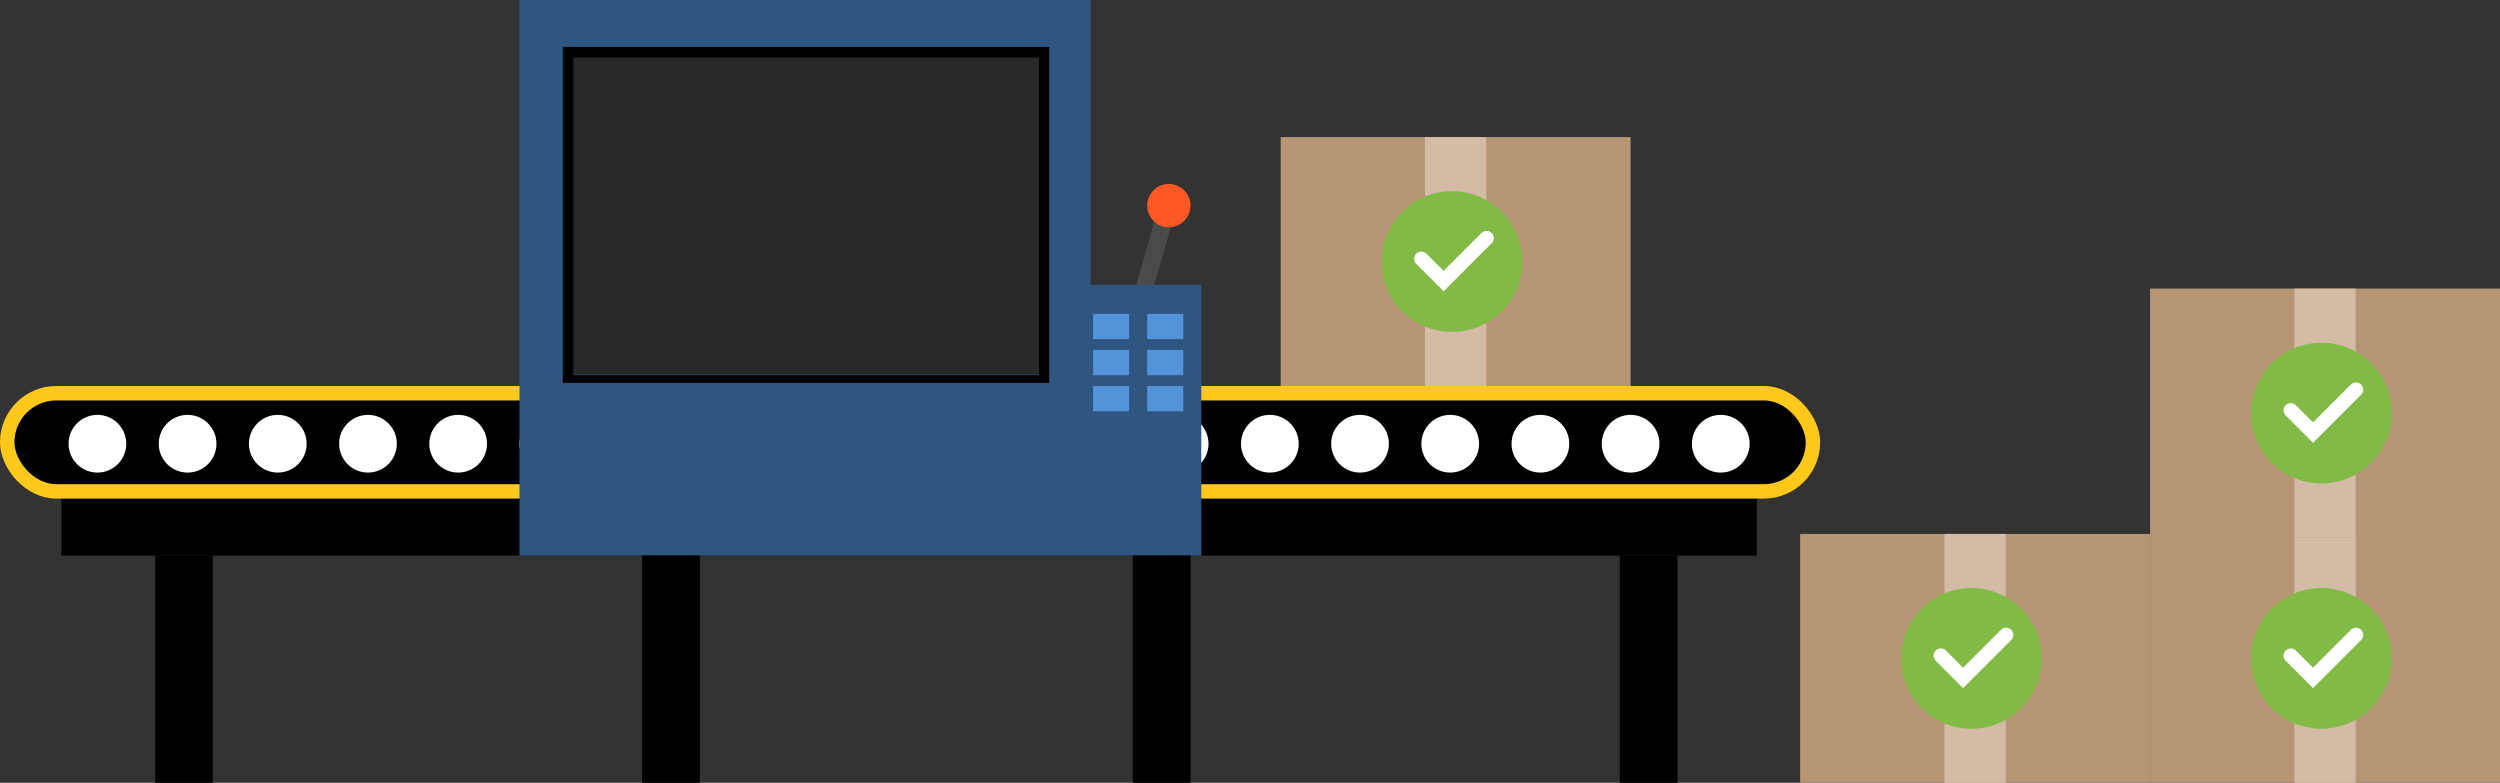
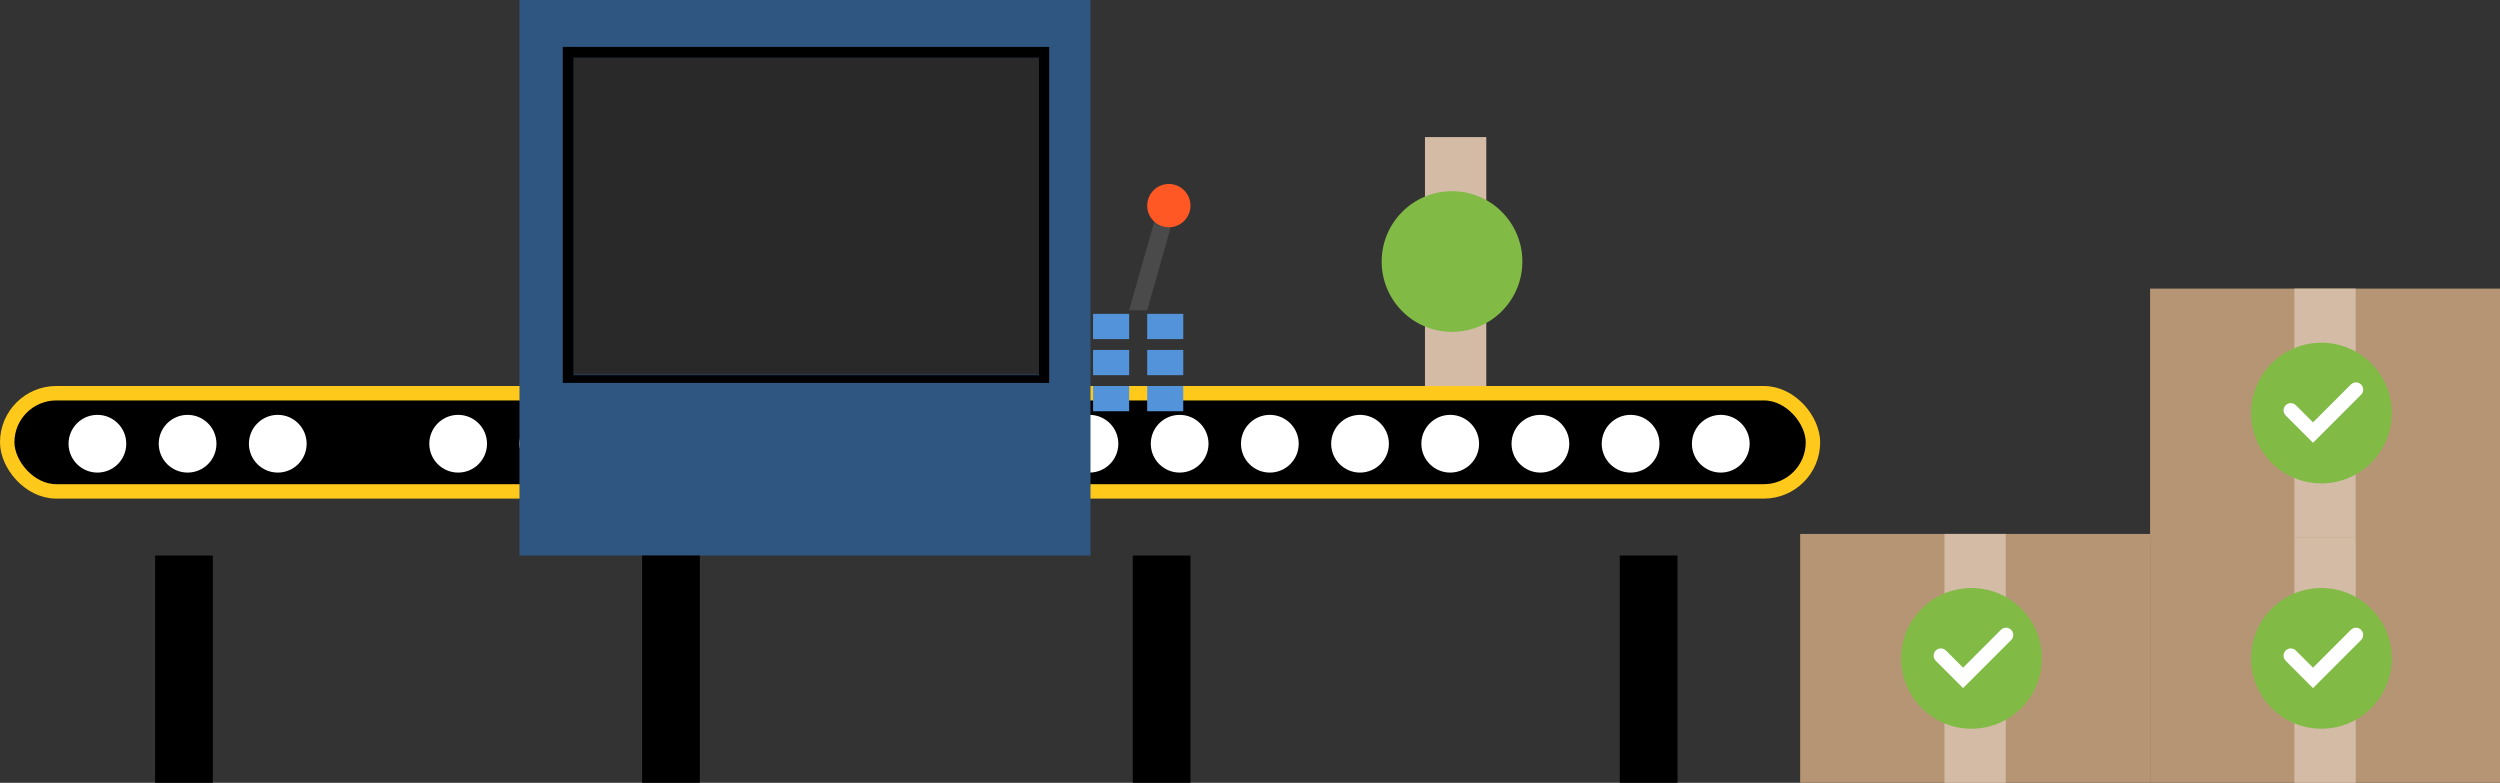
<svg xmlns="http://www.w3.org/2000/svg" width="693" height="217" viewBox="0 0 693 217">
  <rect x="0" y="0" width="693" height="217" fill="#333333" stroke="none" />
  <title>production_line</title>
  <g fill="none" fill-rule="evenodd">
    <g transform="translate(2)">
-       <path fill="#000" d="M15 138h470v16H15z" />
      <g transform="translate(0 109)">
        <rect stroke="#FFC91C" stroke-width="4" fill="#000" width="500.547" height="27.214" rx="13.607" />
        <circle fill="#FFF" cx="25" cy="14" r="8" />
        <circle fill="#FFF" cx="50" cy="14" r="8" />
        <circle fill="#FFF" cx="75" cy="14" r="8" />
-         <circle fill="#FFF" cx="100" cy="14" r="8" />
        <circle fill="#FFF" cx="125" cy="14" r="8" />
        <circle fill="#FFF" cx="150" cy="14" r="8" />
        <circle fill="#FFF" cx="175" cy="14" r="8" />
        <circle fill="#FFF" cx="200" cy="14" r="8" />
        <circle fill="#FFF" cx="225" cy="14" r="8" />
-         <circle fill="#FFF" cx="250" cy="14" r="8" />
        <circle fill="#FFF" cx="275" cy="14" r="8" />
        <circle fill="#FFF" cx="300" cy="14" r="8" />
        <circle fill="#FFF" cx="325" cy="14" r="8" />
        <circle fill="#FFF" cx="350" cy="14" r="8" />
        <circle fill="#FFF" cx="375" cy="14" r="8" />
        <circle fill="#FFF" cx="400" cy="14" r="8" />
        <circle fill="#FFF" cx="425" cy="14" r="8" />
        <circle fill="#FFF" cx="450" cy="14" r="8" />
        <circle fill="#FFF" cx="475" cy="14" r="8" />
      </g>
      <path d="M142 0h158.285v154H142V0zm15 15.969v87.828h129V15.969H157z" fill="#2F5681" />
      <path d="M154 13h134.835v93.14H154V13zm3 3v88h129V16H157z" fill="#000" />
      <path fill="#4A4A4A" d="M318.942 58h5L316 86h-5z" />
-       <path fill="#2F5681" d="M299 79h32v75h-32z" />
      <path fill="#000" d="M41 154h16v63H41zm135 0h16v63h-16zm136 0h16v63h-16zm135 0h16v63h-16z" />
      <circle fill="#FF5824" cx="321.999" cy="56.999" r="5.999" />
    </g>
    <path fill="#000" opacity=".2" d="M159 16h129v88H159z" />
    <g transform="translate(355 38)">
-       <path fill="#B59574" d="M0 0h97v69H0z" />
+       <path fill="#B59574" d="M0 0v69H0z" />
      <path fill="#D3BBA6" d="M40 0h17v27H40zm0 42h17v27H40z" />
      <circle fill="#81BB46" cx="47.5" cy="34.5" r="19.5" />
-       <path stroke="#FFF" stroke-width="4" stroke-linecap="round" d="M39 33.743l6.168 6.168L57.078 28" />
    </g>
    <g transform="translate(499 148)">
      <path fill="#B59574" d="M0 0h97v69H0z" />
      <path fill="#D3BBA6" d="M40 0h17v27H40zm0 42h17v27H40z" />
      <circle fill="#81BB46" cx="47.5" cy="34.5" r="19.5" />
      <path stroke="#FFF" stroke-width="4" stroke-linecap="round" d="M39 33.743l6.168 6.168L57.078 28" />
    </g>
    <g transform="translate(596 148)">
      <path fill="#B59574" d="M0 0h97v69H0z" />
      <path fill="#D3BBA6" d="M40 0h17v27H40zm0 42h17v27H40z" />
      <circle fill="#81BB46" cx="47.5" cy="34.5" r="19.5" />
      <path stroke="#FFF" stroke-width="4" stroke-linecap="round" d="M39 33.743l6.168 6.168L57.078 28" />
    </g>
    <g transform="translate(596 80)">
      <path fill="#B59574" d="M0 0h97v69H0z" />
      <path fill="#D3BBA6" d="M40 0h17v27H40zm0 42h17v27H40z" />
      <circle fill="#81BB46" cx="47.5" cy="34.5" r="19.5" />
      <path stroke="#FFF" stroke-width="4" stroke-linecap="round" d="M39 33.743l6.168 6.168L57.078 28" />
    </g>
    <path d="M303 87h10v7h-10zm0 10h10v7h-10zm0 10h10v7h-10zm15-20h10v7h-10zm0 10h10v7h-10zm0 10h10v7h-10z" fill="#5393DA" />
  </g>
</svg>